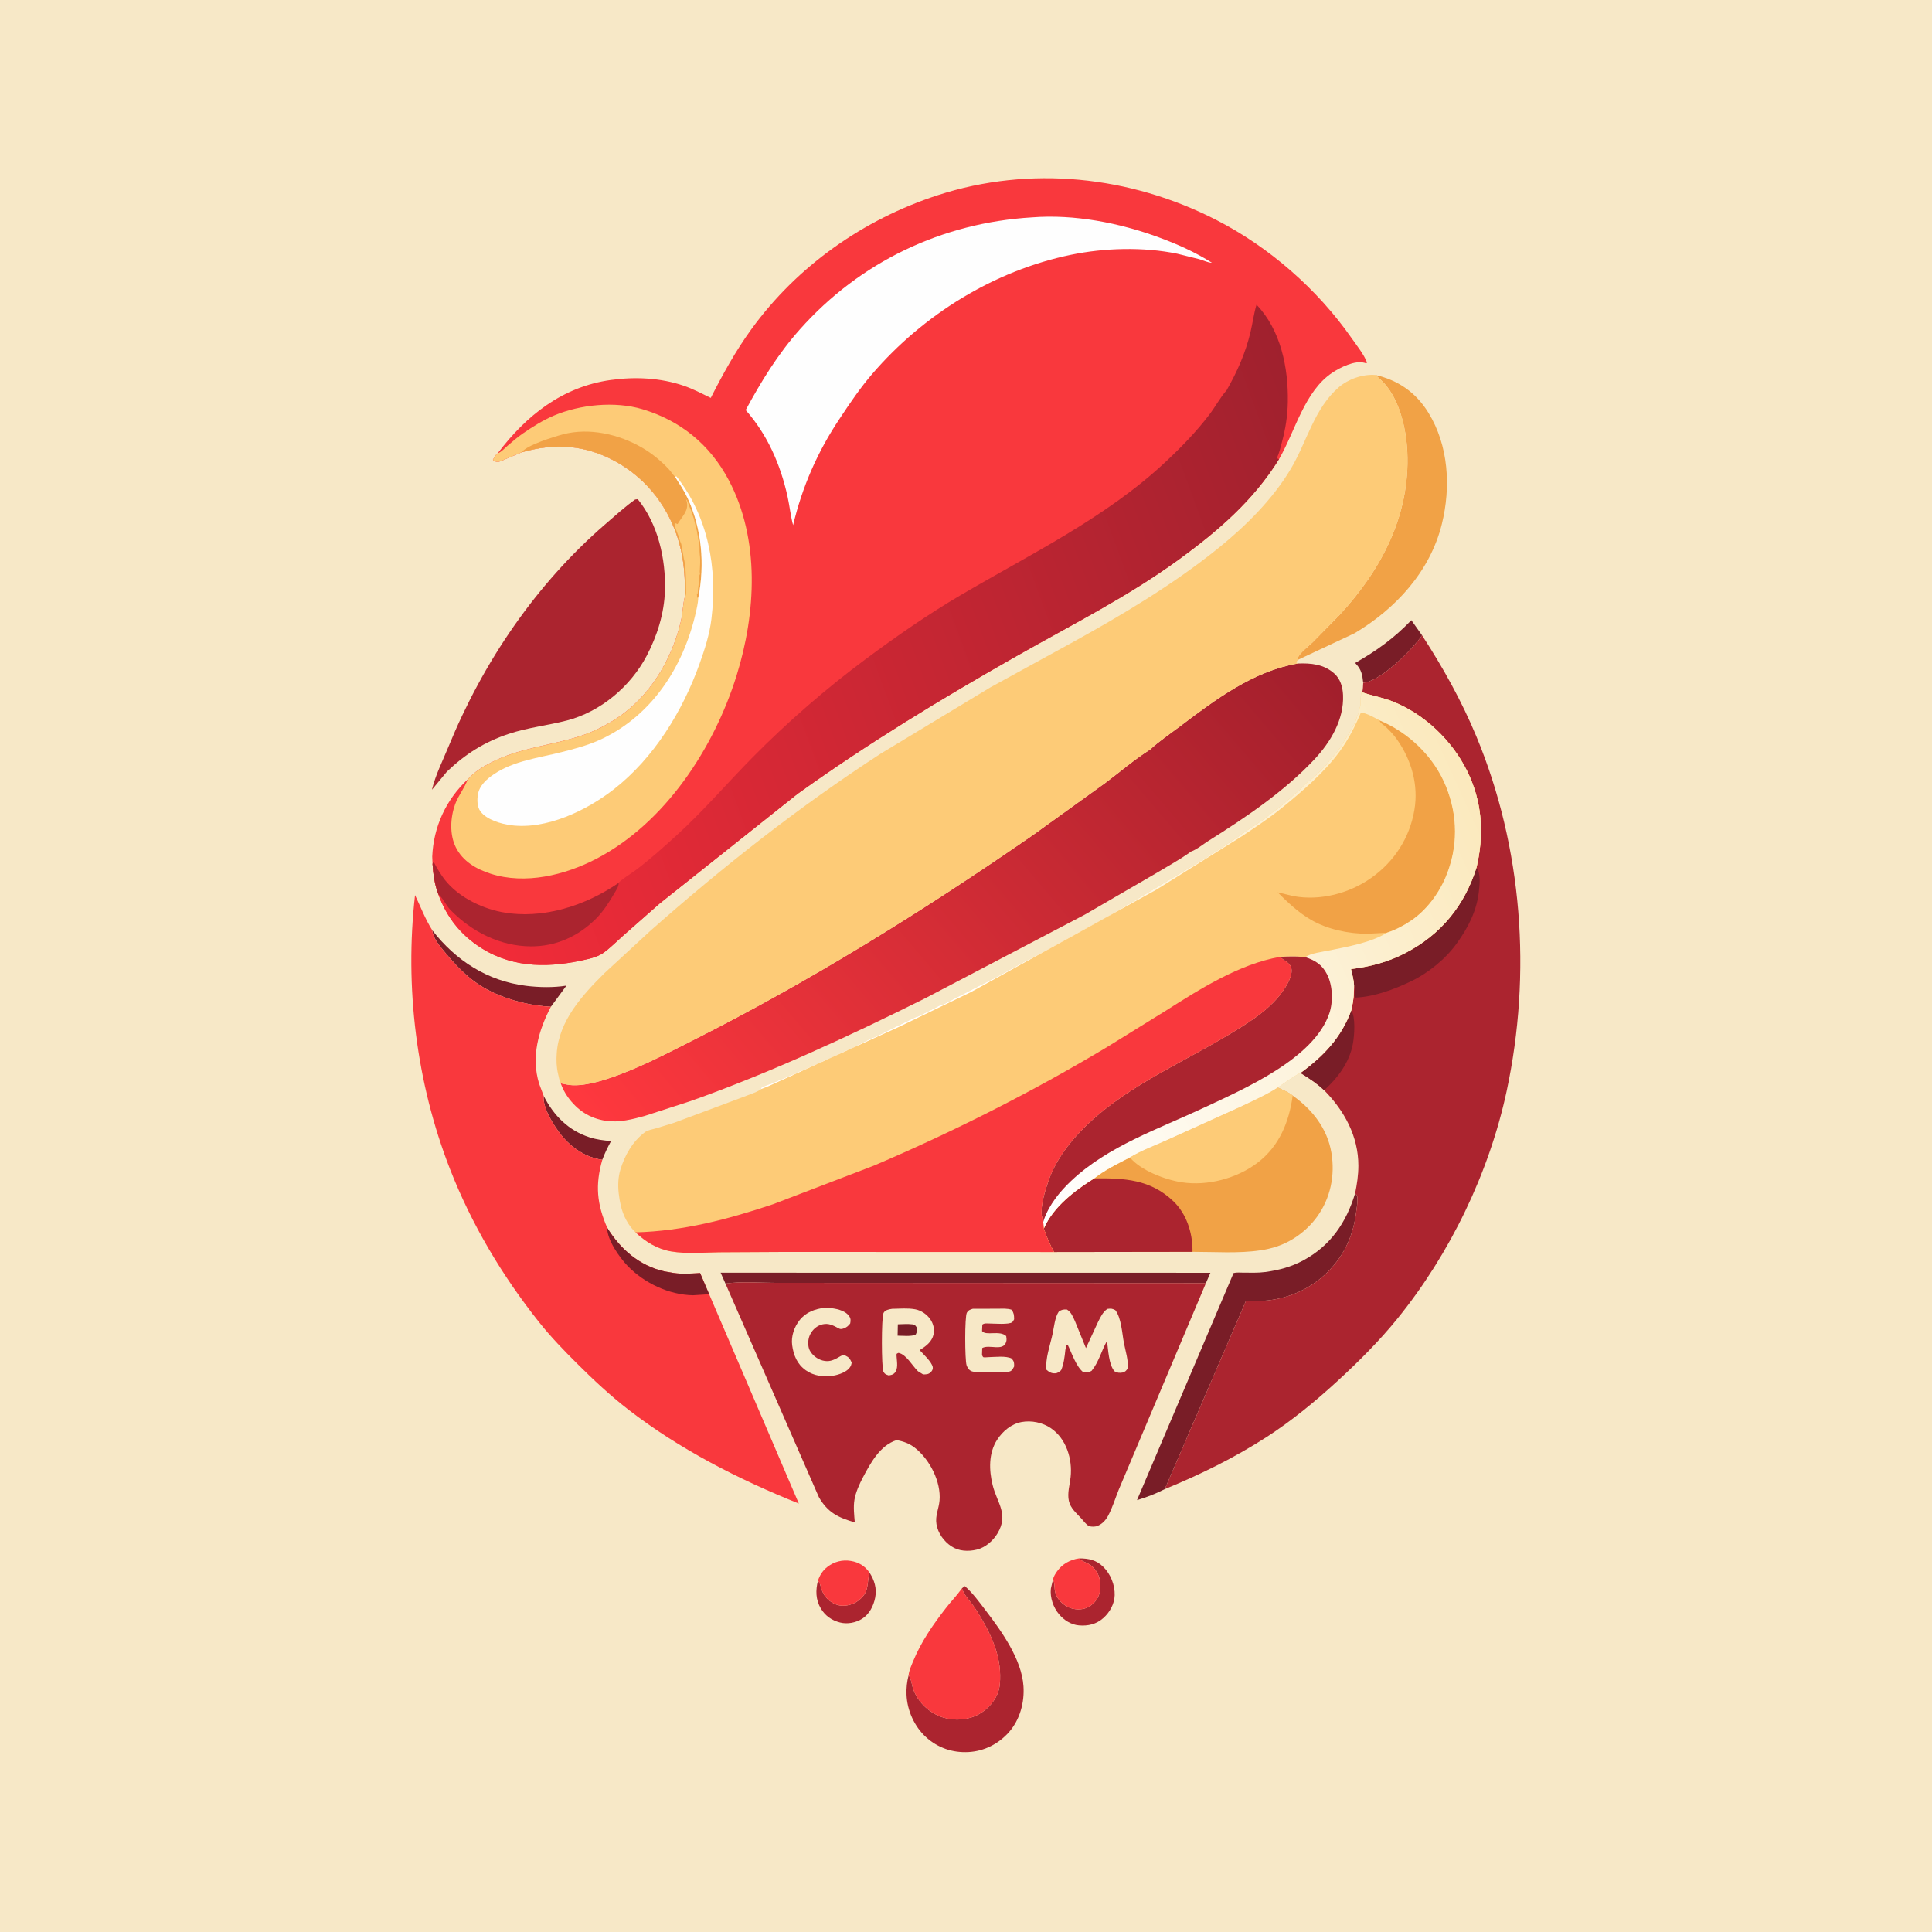
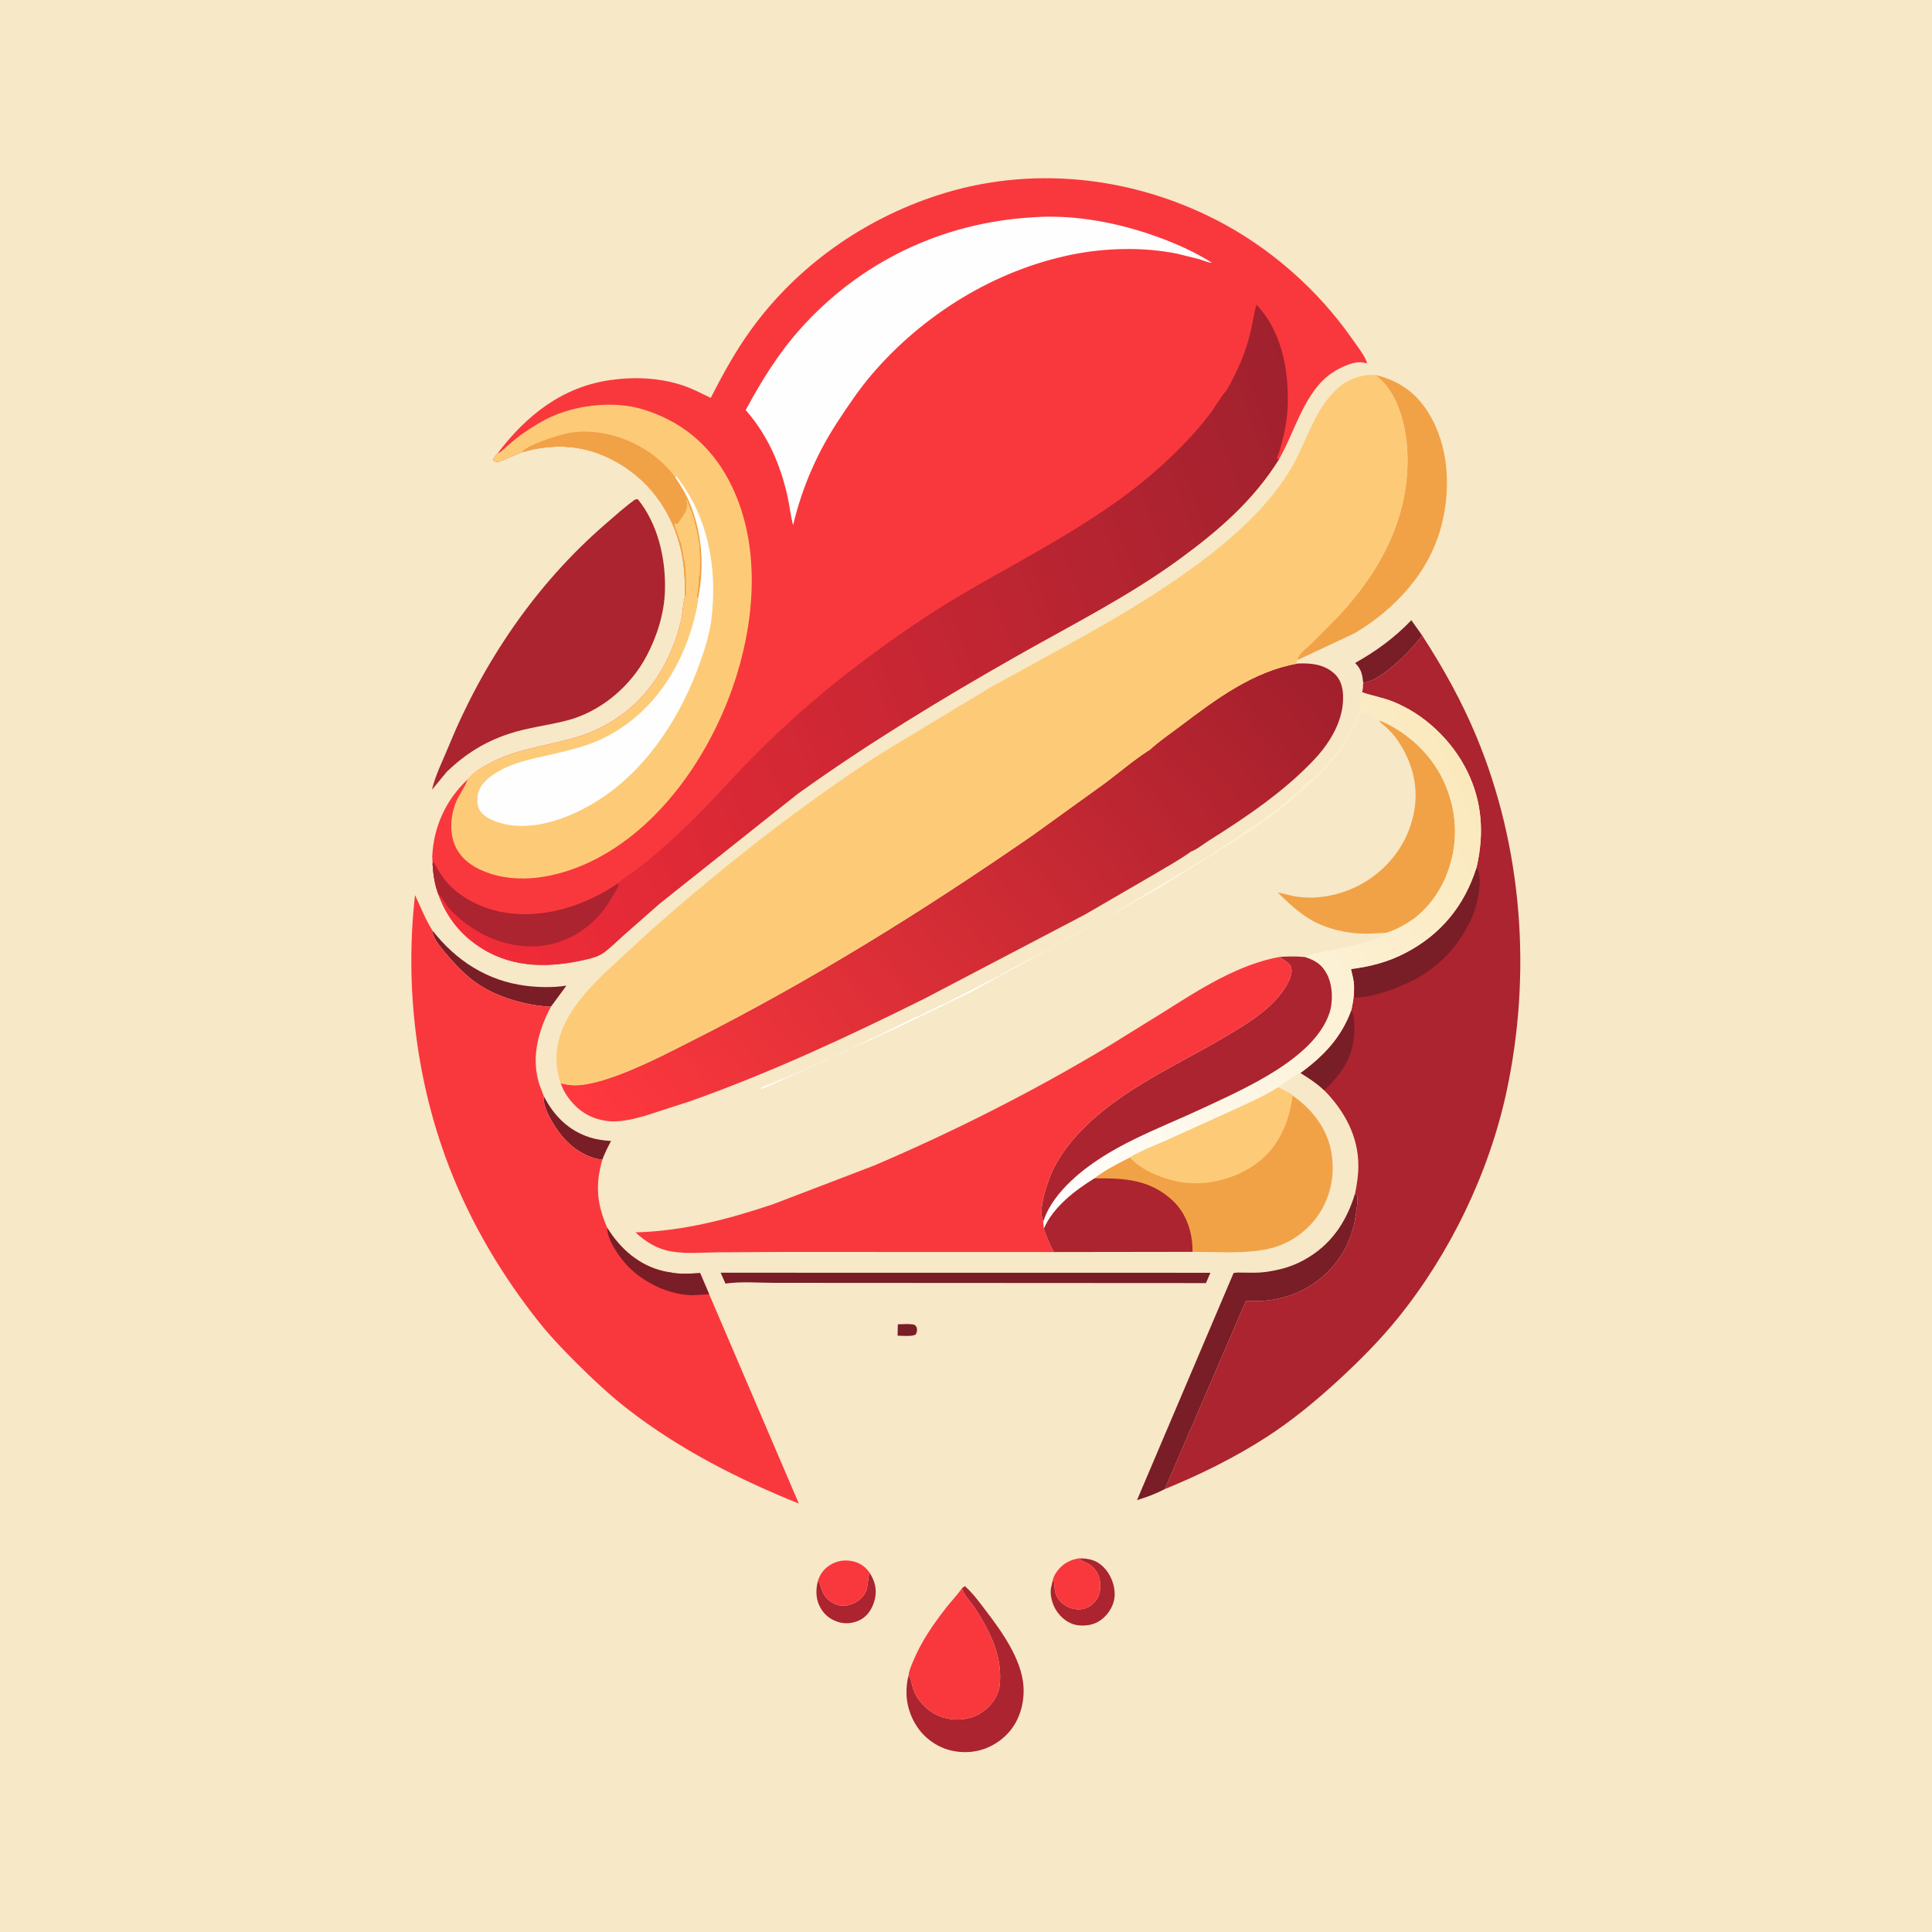
<svg xmlns="http://www.w3.org/2000/svg" version="1.1" style="display: block;" viewBox="0 0 2048 2048" width="1024" height="1024">
  <defs>
    <linearGradient id="Gradient1" gradientUnits="userSpaceOnUse" x1="1368.01" y1="659.369" x2="674.566" y2="1248.84">
      <stop class="stop0" offset="0" stop-opacity="1" stop-color="rgb(161,31,44)" />
      <stop class="stop1" offset="1" stop-opacity="1" stop-color="rgb(255,56,62)" />
    </linearGradient>
    <linearGradient id="Gradient2" gradientUnits="userSpaceOnUse" x1="1579.83" y1="876.335" x2="1033.47" y2="1125.12">
      <stop class="stop0" offset="0" stop-opacity="1" stop-color="rgb(251,233,189)" />
      <stop class="stop1" offset="1" stop-opacity="1" stop-color="rgb(255,255,255)" />
    </linearGradient>
    <linearGradient id="Gradient3" gradientUnits="userSpaceOnUse" x1="1409.91" y1="511.691" x2="435.52" y2="869.782">
      <stop class="stop0" offset="0" stop-opacity="1" stop-color="rgb(160,33,46)" />
      <stop class="stop1" offset="1" stop-opacity="1" stop-color="rgb(244,44,57)" />
    </linearGradient>
  </defs>
  <path transform="translate(0,0)" fill="rgb(247,232,199)" d="M -0 -0 L 2048 0 L 2048 2048 L -0 2048 L -0 -0 z" />
  <path transform="translate(0,0)" fill="rgb(121,29,39)" d="M 638.459 1229.43 C 621.318 1227.13 605.975 1216.84 595.256 1203.57 C 587.462 1193.91 574.964 1174.53 576.331 1161.71 C 586.875 1182.47 602.587 1198.48 625.158 1205.66 C 632.308 1207.94 640.291 1209.05 647.769 1209.52 C 644.216 1216.07 641.044 1222.44 638.459 1229.43 z" />
  <path transform="translate(0,0)" fill="rgb(171,36,47)" d="M 921.596 1666.84 C 926.965 1675.06 929.651 1683.82 927.693 1693.69 C 925.964 1702.4 921.476 1711.2 913.782 1716.03 C 907.136 1720.21 898.085 1721.87 890.5 1719.93 C 881.757 1717.7 874.827 1712.91 870.169 1705.12 C 864.571 1695.76 864.44 1685.69 867.103 1675.49 C 868.487 1677.1 869.22 1678.97 869.79 1681 C 870.822 1684.69 871.94 1688.32 874.192 1691.5 C 877.749 1696.52 884.296 1701.11 890.5 1701.92 C 897.019 1702.77 904.222 1700.9 909.5 1696.98 C 921.07 1688.39 918.894 1681.22 921.224 1668.73 L 921.596 1666.84 z" />
  <path transform="translate(0,0)" fill="rgb(121,29,39)" d="M 1445.05 723.734 C 1444.18 715.393 1443.22 710.03 1437.42 703.767 L 1436.5 702.785 C 1459.12 690.017 1478.14 676.174 1496.08 657.438 L 1507.46 673.483 C 1497.38 688.178 1465.3 720.664 1446.59 723.547 L 1445.05 723.734 z" />
  <path transform="translate(0,0)" fill="rgb(171,36,47)" d="M 1143.79 1651.93 C 1154.18 1651.99 1162.02 1653.5 1169.69 1661.09 C 1177.35 1668.66 1181.92 1680.24 1181.61 1691 C 1181.35 1700.15 1176.44 1709.05 1169.72 1715.07 C 1162.25 1721.76 1153.36 1723.83 1143.6 1722.96 C 1135.34 1722.22 1127.92 1717.46 1122.66 1711.22 C 1116.53 1703.95 1112.9 1693.51 1113.96 1684 L 1116.14 1674.5 C 1118.16 1677.48 1117.61 1681.52 1118.07 1685 C 1118.76 1690.21 1120.6 1693.84 1124.19 1697.67 C 1129.11 1702.92 1135.68 1705.9 1142.9 1706 C 1149.98 1706.08 1155.55 1703.45 1160.32 1698.31 C 1165.99 1692.19 1166.84 1685.07 1166.17 1677.09 C 1165.51 1669.35 1160.89 1661.89 1154.21 1657.93 C 1150.7 1655.85 1148.05 1655.62 1144.66 1652.71 L 1143.79 1651.93 z" />
  <path transform="translate(0,0)" fill="rgb(249,56,61)" d="M 867.103 1675.49 C 868.946 1669.7 872.281 1664.64 877.128 1660.92 C 884.426 1655.32 892.964 1653.15 902 1654.65 C 910.277 1656.02 916.771 1659.97 921.596 1666.84 L 921.224 1668.73 C 918.894 1681.22 921.07 1688.39 909.5 1696.98 C 904.222 1700.9 897.019 1702.77 890.5 1701.92 C 884.296 1701.11 877.749 1696.52 874.192 1691.5 C 871.94 1688.32 870.822 1684.69 869.79 1681 C 869.22 1678.97 868.487 1677.1 867.103 1675.49 z" />
  <path transform="translate(0,0)" fill="rgb(121,29,39)" d="M 458.292 986.188 C 483.388 1018.37 516.572 1039.85 557.5 1044.98 C 571.31 1046.71 586.675 1047.03 600.445 1044.79 L 583.984 1067.16 C 573.952 1066.77 562.494 1065.02 552.768 1062.58 C 531.974 1057.36 513.026 1049.39 496.549 1035.38 C 486.965 1027.23 478.664 1018 470.679 1008.32 C 465.608 1002.17 458.946 994.395 458.292 986.188 z" />
  <path transform="translate(0,0)" fill="rgb(249,56,61)" d="M 1116.14 1674.5 C 1116.84 1671.23 1118.58 1668.4 1120.5 1665.71 C 1126.11 1657.84 1134.35 1653.31 1143.79 1651.93 L 1144.66 1652.71 C 1148.05 1655.62 1150.7 1655.85 1154.21 1657.93 C 1160.89 1661.89 1165.51 1669.35 1166.17 1677.09 C 1166.84 1685.07 1165.99 1692.19 1160.32 1698.31 C 1155.55 1703.45 1149.98 1706.08 1142.9 1706 C 1135.68 1705.9 1129.11 1702.92 1124.19 1697.67 C 1120.6 1693.84 1118.76 1690.21 1118.07 1685 C 1117.61 1681.52 1118.16 1677.48 1116.14 1674.5 z" />
  <path transform="translate(0,0)" fill="rgb(121,29,39)" d="M 769.013 1360.66 L 763.907 1349.13 L 1283.07 1349.2 L 1278.34 1360.13 L 925.286 1359.93 L 821.474 1359.87 C 804.718 1359.87 785.53 1358.23 769.013 1360.66 z" />
  <path transform="translate(0,0)" fill="rgb(171,36,47)" d="M 1019.71 1683.66 L 1022.8 1681.37 C 1031.21 1688.75 1038.05 1698.23 1044.81 1707.08 C 1061.65 1729.13 1082.97 1758.69 1084.92 1787.41 C 1086.09 1804.68 1081.13 1823.04 1069.49 1836.18 C 1058.47 1848.61 1043.3 1856.32 1026.62 1857.23 C 1009.75 1858.14 994.19 1852.81 981.642 1841.44 C 969.293 1830.26 961.582 1813.07 960.958 1796.44 C 960.691 1789.3 961.344 1782.76 963.175 1775.86 C 966.021 1779.36 966.59 1786.62 968.223 1791 C 972.9 1803.55 983.319 1813.97 995.628 1819.12 C 1007.25 1823.98 1021.59 1824.08 1033.24 1819.27 C 1043.71 1814.94 1053.09 1805.98 1057.41 1795.41 C 1060.04 1788.96 1060.25 1782.34 1060.17 1775.49 C 1059.87 1749.91 1047.29 1726.02 1033.72 1705 C 1029.8 1698.93 1022.66 1691.79 1020.27 1685.29 L 1019.71 1683.66 z" />
  <path transform="translate(0,0)" fill="rgb(249,56,61)" d="M 1019.71 1683.66 L 1020.27 1685.29 C 1022.66 1691.79 1029.8 1698.93 1033.72 1705 C 1047.29 1726.02 1059.87 1749.91 1060.17 1775.49 C 1060.25 1782.34 1060.04 1788.96 1057.41 1795.41 C 1053.09 1805.98 1043.71 1814.94 1033.24 1819.27 C 1021.59 1824.08 1007.25 1823.98 995.628 1819.12 C 983.319 1813.97 972.9 1803.55 968.223 1791 C 966.59 1786.62 966.021 1779.36 963.175 1775.86 C 963.376 1771.37 966.211 1765.26 967.926 1761.07 C 976.529 1740.09 989.366 1721.65 1003.26 1703.88 C 1008.42 1697.27 1014.39 1691.18 1019.22 1684.36 L 1019.71 1683.66 z" />
  <path transform="translate(0,0)" fill="rgb(121,29,39)" d="M 1436.49 1265 C 1439.06 1267.44 1438.82 1267.78 1438.94 1271.31 C 1439.09 1275.78 1438.16 1280.55 1437.6 1285 C 1434.59 1309 1425.6 1329.56 1408.56 1347.16 C 1388.95 1367.42 1361.53 1378.79 1333.39 1379.12 L 1320.81 1378.88 L 1234.71 1578.53 C 1225.36 1583.36 1215.34 1587.18 1205.27 1590.2 L 1307.64 1349.48 C 1310.86 1348.64 1314.55 1349.05 1317.88 1349.06 C 1325.64 1349.07 1333.57 1349.43 1341.28 1348.38 C 1355.71 1346.42 1368.74 1342.99 1381.62 1336.03 C 1410.59 1320.37 1427.1 1295.89 1436.49 1265 z" />
  <path transform="translate(0,0)" fill="rgb(241,162,70)" d="M 1458.06 397.508 C 1482.27 403.102 1500.92 416.085 1514.06 437.311 C 1535.65 472.18 1538.13 516.304 1528.42 555.5 C 1515.98 605.774 1479.6 645.21 1436 671.212 L 1375.91 699.417 L 1375.45 697.832 C 1377.93 691.804 1386.8 685.413 1391.53 680.781 L 1419.91 651.953 C 1464.3 604.043 1494.87 546.145 1491.81 479.194 C 1490.63 453.487 1483.02 420.237 1463.33 402.284 L 1458.06 397.508 z" />
  <path transform="translate(0,0)" fill="rgb(171,36,47)" d="M 673.235 529.5 L 676.011 529.105 C 697.621 555.593 705.84 592.596 704.866 626.04 C 704.166 650.074 696.616 674.112 685.468 695.255 C 668.316 727.783 636.676 754.512 600.809 763.788 C 580.327 769.085 559.475 771.203 539.256 777.941 C 513.524 786.516 493.465 799.173 473.837 817.855 L 457.897 837.143 C 461.483 821.85 469.344 806.311 475.308 791.742 C 512.179 701.662 568.108 619.161 641.985 555.341 C 652.201 546.516 662.245 537.362 673.235 529.5 z" />
  <path transform="translate(0,0)" fill="rgb(241,162,70)" d="M 1354.46 1152.79 C 1359.52 1155.31 1366.06 1157.73 1370.32 1161.38 C 1391.15 1176.12 1407.03 1196.3 1411.35 1221.96 C 1415.39 1245.91 1410.4 1270.22 1396.04 1289.96 C 1385.15 1304.95 1368.79 1316.83 1351 1322.11 C 1346.47 1323.45 1342.17 1324.46 1337.5 1325.17 L 1335.94 1325.41 C 1312.88 1328.87 1287.43 1326.95 1264.09 1326.99 L 1117.3 1327.19 C 1112.89 1319.09 1109.33 1311.08 1106.49 1302.32 C 1116.2 1279.53 1139.34 1261.93 1159.83 1249.15 C 1171.15 1240.19 1184.9 1233.48 1197.7 1226.89 C 1209.49 1219.71 1223.52 1214.51 1236.14 1208.86 L 1315.2 1173.08 C 1328.36 1166.79 1342.17 1160.64 1354.46 1152.79 z" />
  <path transform="translate(0,0)" fill="rgb(253,203,119)" d="M 1354.46 1152.79 C 1359.52 1155.31 1366.06 1157.73 1370.32 1161.38 C 1366.48 1189.26 1356.22 1214.84 1333.19 1232.45 C 1311.3 1249.19 1279.91 1257.5 1252.63 1253.27 C 1235.15 1250.57 1209.28 1240.83 1197.7 1226.89 C 1209.49 1219.71 1223.52 1214.51 1236.14 1208.86 L 1315.2 1173.08 C 1328.36 1166.79 1342.17 1160.64 1354.46 1152.79 z" />
  <path transform="translate(0,0)" fill="rgb(171,36,47)" d="M 1159.83 1249.15 C 1191.74 1248.73 1219.6 1250.1 1243.96 1273.5 C 1257.59 1286.6 1264.02 1306.27 1264.1 1324.96 L 1264.09 1326.99 L 1117.3 1327.19 C 1112.89 1319.09 1109.33 1311.08 1106.49 1302.32 C 1116.2 1279.53 1139.34 1261.93 1159.83 1249.15 z" />
  <path transform="translate(0,0)" fill="rgb(249,56,61)" d="M 751.748 1371.94 L 846.802 1593.84 C 782.858 1568.09 720.679 1536.52 666.018 1494.2 C 646.811 1479.33 628.563 1462.26 611.368 1445.11 C 597.487 1431.27 583.815 1417.12 571.597 1401.76 C 532.483 1352.6 499.835 1297.79 476.993 1239.2 C 441.303 1147.64 428.879 1046.36 439.952 948.856 C 446.167 961.802 450.543 973.861 458.292 986.188 C 458.946 994.395 465.608 1002.17 470.679 1008.32 C 478.664 1018 486.965 1027.23 496.549 1035.38 C 513.026 1049.39 531.974 1057.36 552.768 1062.58 C 562.494 1065.02 573.952 1066.77 583.984 1067.16 C 570.717 1092.41 562.789 1120.54 571.5 1148.8 L 576.331 1161.71 C 574.964 1174.53 587.462 1193.91 595.256 1203.57 C 605.975 1216.84 621.318 1227.13 638.459 1229.43 C 630.818 1256.28 632.701 1276.17 643.642 1301.46 C 657.688 1324.15 677.56 1341.57 704.115 1347.69 L 714.219 1349.43 C 723.45 1350.78 732.884 1350.01 742.157 1349.5 L 751.748 1371.94 z" />
  <path transform="translate(0,0)" fill="rgb(121,29,39)" d="M 643.642 1301.46 C 657.688 1324.15 677.56 1341.57 704.115 1347.69 L 714.219 1349.43 C 723.45 1350.78 732.884 1350.01 742.157 1349.5 L 751.748 1371.94 L 734.66 1373.03 C 709.257 1372.62 682.951 1360.17 665.354 1341.96 C 656.659 1332.96 643.449 1314.27 643.642 1301.46 z" />
  <path transform="translate(0,0)" fill="url(#Gradient1)" d="M 1375.67 703.358 C 1389.73 702.787 1403.23 704.077 1414.26 713.826 C 1420.88 719.67 1423.3 728.189 1423.68 736.757 C 1424.83 762.646 1410.52 786.58 1393.4 804.876 C 1361.54 838.909 1320.24 866.719 1280.94 891.403 C 1275.68 894.706 1268.36 900.729 1262.66 902.619 C 1250.97 911.05 1237.98 918.164 1225.62 925.599 L 1150.01 969.509 L 980.163 1058.5 C 899.235 1098.71 817.277 1136.92 732.012 1167.18 L 684.291 1182.64 C 670.975 1186.41 656.108 1190.27 642.211 1188.12 C 624.928 1185.46 612.187 1177 601.976 1162.98 C 598.734 1158.53 596.286 1153.52 594.371 1148.37 L 600.725 1149.62 C 632.695 1156.34 702.507 1118.88 732.616 1103.72 C 859.146 1040.02 978.489 965.758 1094.93 885.238 L 1171.82 829.844 C 1186.87 818.541 1201.8 805.709 1217.61 795.567 L 1219.11 794.614 C 1228.74 785.68 1240.39 777.865 1250.87 769.938 C 1288.25 741.685 1328.32 711.472 1375.67 703.358 z" />
-   <path transform="translate(0,0)" fill="rgb(171,36,47)" d="M 769.013 1360.66 C 785.53 1358.23 804.718 1359.87 821.474 1359.87 L 925.286 1359.93 L 1278.34 1360.13 L 1202.33 1540.24 L 1185.96 1579 C 1182.33 1588.06 1179.32 1597.94 1174.76 1606.56 C 1172.32 1611.19 1168.84 1615.1 1164 1617.26 C 1160.74 1618.71 1157.94 1618.43 1154.5 1617.86 C 1150.92 1615.63 1148.87 1612.55 1146.11 1609.5 C 1140.95 1603.81 1134.79 1598.89 1133.04 1591 C 1131.22 1582.78 1133.99 1574.04 1134.89 1565.84 C 1136.96 1546.8 1130.4 1525.14 1114 1513.95 C 1105.21 1507.95 1093.45 1505.46 1082.92 1507.4 C 1072.07 1509.41 1062.85 1517.13 1057 1526.2 C 1047.87 1540.37 1048.33 1558.34 1052.21 1574.14 C 1056.88 1593.18 1069.63 1605.1 1057.32 1625.55 C 1052.6 1633.39 1044.52 1640.43 1035.49 1642.63 C 1026.49 1644.83 1016.42 1644.43 1008.5 1639.17 C 1000.54 1633.9 994.181 1625.12 992.681 1615.62 C 991.252 1606.57 995.129 1599.5 995.928 1590.83 C 997.78 1570.74 985.382 1546.72 969.626 1534.57 C 963.76 1530.05 957.591 1527.85 950.402 1526.6 C 933.022 1531.98 922.715 1550.96 914.668 1566.24 C 910.945 1573.31 907.034 1581.99 905.737 1589.91 C 904.47 1597.65 905.495 1606.03 906.104 1613.78 C 888.651 1608.74 877.341 1603.36 868.005 1586.95 L 769.013 1360.66 z" />
  <path transform="translate(0,0)" fill="rgb(247,232,199)" d="M 874.138 1386.3 L 878.064 1386.45 C 885.232 1386.88 895.538 1388.76 900.02 1395 C 902.023 1397.79 901.83 1399.86 901.219 1403 C 899.17 1405.62 897.306 1407.24 894.086 1408.31 C 890.526 1409.49 889.638 1408.45 886.492 1406.78 C 880.844 1403.78 876.081 1402.31 869.83 1404.5 C 864.357 1406.42 860.181 1410.89 858.066 1416.24 C 856.345 1420.59 856.188 1427.19 858.331 1431.4 C 860.973 1436.6 866.483 1440.81 872.117 1442.24 C 878.308 1443.81 882.962 1442.21 888.355 1439.11 C 889.987 1438.17 891.484 1437.18 893.291 1436.61 C 895.262 1435.98 897.032 1437.57 898.821 1438.5 C 901.018 1440.28 901.75 1441.99 902.838 1444.5 C 902.519 1446.33 902.181 1447.53 901.163 1449.13 C 897.806 1454.39 889.19 1457.27 883.397 1458.26 C 873.33 1459.98 862.636 1458.57 854.17 1452.56 C 844.979 1446.05 841.221 1436.71 839.711 1425.9 C 838.424 1416.68 841.919 1406.6 847.632 1399.42 C 854.354 1390.97 863.783 1387.55 874.138 1386.3 z" />
  <path transform="translate(0,0)" fill="rgb(247,232,199)" d="M 1031.22 1387.35 L 1057.53 1387.3 C 1062.52 1387.31 1067.8 1386.77 1072.54 1388.46 C 1074.89 1392.51 1074.91 1393.77 1075.02 1398.5 C 1074.37 1399.5 1073.95 1400.69 1073.08 1401.5 C 1069.98 1404.41 1053.18 1402.97 1048.67 1402.97 C 1045.7 1402.97 1043.78 1402.42 1041.31 1404.12 L 1041.01 1411 C 1045.03 1416.41 1059.75 1409.79 1066.62 1416.33 C 1066.92 1418.54 1067.25 1420.27 1066.59 1422.44 C 1063.37 1433 1048.69 1424.73 1041.19 1429 L 1040.96 1436.5 C 1041.47 1437.25 1041.68 1438.36 1042.5 1438.76 C 1043.12 1439.06 1047.33 1438.66 1048.27 1438.64 C 1055.32 1438.5 1066.25 1437.03 1072.5 1440.16 C 1075.12 1443.65 1075.01 1444.09 1075.02 1448.5 C 1074.01 1450.25 1073.31 1452.2 1071.55 1453.27 C 1068.98 1454.83 1063.7 1454.2 1060.61 1454.23 L 1038.98 1454.28 C 1036.1 1454.26 1032.51 1454.6 1029.79 1453.5 C 1027.24 1452.47 1025.46 1449.78 1024.62 1447.24 C 1022.74 1441.5 1022.54 1395.54 1024.93 1391.5 C 1026.54 1388.79 1028.43 1388.19 1031.22 1387.35 z" />
  <path transform="translate(0,0)" fill="rgb(247,232,199)" d="M 945.58 1387.41 C 953.483 1387.25 962.268 1386.49 970.086 1387.9 C 976.439 1389.04 982.687 1393.34 986.27 1398.65 C 989.376 1403.25 990.858 1409.08 989.604 1414.58 C 987.925 1421.94 982.299 1426.52 976.204 1430.33 L 974.842 1431.18 C 978.747 1435.52 987.506 1443.46 988.748 1449.11 C 989.129 1450.85 988.345 1452.78 987.12 1454.1 C 984.386 1457.02 982.149 1456.91 978.5 1456.93 L 973.101 1453.59 C 966.92 1447.66 960.865 1435.85 952.5 1434.11 C 951.833 1434.47 950.923 1434.58 950.5 1435.21 C 950.206 1435.65 950.474 1438.28 950.518 1438.96 C 950.842 1444.03 952.172 1450.99 948.5 1455.2 C 946.687 1457.28 944.584 1457.66 942 1457.98 C 939.098 1456.94 938.11 1456.9 936.5 1454.12 C 934.324 1450.36 934.235 1396.13 936.575 1391.8 C 938.357 1388.5 942.282 1387.96 945.58 1387.41 z" />
  <path transform="translate(0,0)" fill="rgb(121,29,39)" d="M 951.743 1403.83 C 956.907 1403.68 962.312 1403.25 967.441 1403.9 C 970.107 1404.24 970.05 1404.91 971.735 1407.05 C 972.32 1410.37 972.255 1411.46 970.802 1414.5 C 967.043 1417.1 956.417 1415.86 951.498 1415.9 L 951.743 1403.83 z" />
  <path transform="translate(0,0)" fill="rgb(247,232,199)" d="M 1173.82 1387.5 C 1177.89 1387.04 1178.57 1387 1182.23 1388.76 C 1188.68 1396.9 1189.5 1413.8 1191.44 1423.79 C 1193.06 1432.1 1196.23 1441.98 1195.5 1450.44 C 1194.12 1452.69 1192.72 1454.43 1190 1454.96 C 1186.95 1455.56 1184.2 1455.27 1181.5 1453.71 C 1175.22 1446.67 1174.76 1430.57 1173.48 1421.4 C 1167.61 1431.71 1164.82 1443.82 1157.14 1453.15 C 1153.9 1455.01 1152.19 1455.08 1148.5 1454.77 C 1140.69 1448.72 1136.14 1434.33 1131.81 1425.5 L 1130.62 1425.6 L 1129.34 1430.88 C 1128.67 1437.71 1127.6 1446.28 1124.81 1452.5 C 1122.91 1454.13 1121.29 1455.59 1118.63 1455.78 C 1114.67 1456.06 1112.02 1454.44 1109.24 1451.96 C 1107.92 1440.38 1113.22 1425.81 1115.68 1414.45 C 1117.25 1407.23 1118.16 1396.43 1122.35 1390.35 C 1125.56 1388.17 1127.16 1387.97 1131 1388.17 C 1135.72 1391.09 1137.45 1396.05 1139.68 1400.91 L 1151.14 1429.06 L 1163.88 1401.52 C 1166.55 1396.28 1168.86 1390.94 1173.82 1387.5 z" />
  <path transform="translate(0,0)" fill="rgb(171,36,47)" d="M 1507.46 673.483 C 1529.65 707.648 1549.27 742.833 1564.95 780.5 C 1614.01 898.329 1623.73 1032.1 1597.13 1156.52 C 1578.63 1242.98 1537.07 1329.12 1481.31 1397.84 C 1462.36 1421.21 1440.13 1443.46 1417.99 1463.77 C 1394.52 1485.31 1369.75 1505.76 1342.97 1523.09 C 1308.95 1545.11 1272.18 1563.17 1234.71 1578.53 L 1320.81 1378.88 L 1333.39 1379.12 C 1361.53 1378.79 1388.95 1367.42 1408.56 1347.16 C 1425.6 1329.56 1434.59 1309 1437.6 1285 C 1438.16 1280.55 1439.09 1275.78 1438.94 1271.31 C 1438.82 1267.78 1439.06 1267.44 1436.49 1265 C 1438.47 1255.31 1439.91 1245.74 1439.93 1235.83 C 1440.01 1204.58 1425.11 1177.47 1403.69 1155.72 C 1396.04 1148.39 1387.56 1142.92 1378.61 1137.35 C 1403.13 1119.41 1421.8 1099.9 1432.4 1071.05 L 1432.72 1069.53 L 1433.24 1067 C 1435.01 1059.33 1435.26 1052.31 1435.37 1044.44 C 1435.04 1038.63 1433.44 1032.92 1432.16 1027.26 C 1452.54 1024.73 1471.26 1019.85 1489.56 1010.36 C 1527.34 990.778 1552.39 960.195 1565.13 919.797 C 1573.42 884.328 1571.41 850.046 1555.08 817.1 C 1538.99 784.655 1509.68 756.698 1475.89 743.459 C 1465.37 739.338 1454.51 737.53 1443.91 733.9 C 1444.93 730.79 1444.83 727.01 1445.05 723.734 L 1446.59 723.547 C 1465.3 720.664 1497.38 688.178 1507.46 673.483 z" />
  <path transform="translate(0,0)" fill="rgb(121,29,39)" d="M 1432.4 1071.05 C 1437.17 1078.06 1435.71 1097.9 1434.1 1106.55 C 1430.46 1126.16 1418.19 1142.53 1403.69 1155.72 C 1396.04 1148.39 1387.56 1142.92 1378.61 1137.35 C 1403.13 1119.41 1421.8 1099.9 1432.4 1071.05 z" />
  <path transform="translate(0,0)" fill="rgb(121,29,39)" d="M 1565.13 919.797 C 1569.94 925.833 1568.48 937.908 1567.63 945.42 C 1565.32 965.926 1556.13 983.423 1544.37 999.879 C 1532.57 1016.38 1514.18 1031.35 1496 1040.08 C 1478.03 1048.7 1456.52 1056.81 1436.37 1057.5 C 1435.45 1055.46 1435.75 1054.88 1435.95 1052.69 C 1436.24 1049.59 1436.09 1047.45 1435.37 1044.44 C 1435.04 1038.63 1433.44 1032.92 1432.16 1027.26 C 1452.54 1024.73 1471.26 1019.85 1489.56 1010.36 C 1527.34 990.778 1552.39 960.195 1565.13 919.797 z" />
  <path transform="translate(0,0)" fill="rgb(253,203,119)" d="M 594.371 1148.37 C 592.92 1145.22 592.398 1141.85 591.599 1138.5 C 589.842 1131.13 589.638 1124.2 590.137 1116.65 C 592.428 1081.99 617.268 1054.89 640.702 1031.62 L 688.934 987.124 C 766.17 918.813 847.204 854.921 933.794 798.767 L 1050.09 728.5 L 1137.18 680.741 C 1190.53 651.252 1243.73 619.513 1291.27 581.217 C 1320.48 557.693 1349.57 528.843 1368.71 496.338 C 1385.58 467.69 1393.24 432.886 1419.19 410.5 C 1429.29 401.788 1444.73 396.382 1458.06 397.508 L 1463.33 402.284 C 1483.02 420.237 1490.63 453.487 1491.81 479.194 C 1494.87 546.145 1464.3 604.043 1419.91 651.953 L 1391.53 680.781 C 1386.8 685.413 1377.93 691.804 1375.45 697.832 L 1375.91 699.417 L 1373.99 702 L 1375.67 703.358 C 1328.32 711.472 1288.25 741.685 1250.87 769.938 C 1240.39 777.865 1228.74 785.68 1219.11 794.614 L 1217.61 795.567 C 1201.8 805.709 1186.87 818.541 1171.82 829.844 L 1094.93 885.238 C 978.489 965.758 859.146 1040.02 732.616 1103.72 C 702.507 1118.88 632.695 1156.34 600.725 1149.62 L 594.371 1148.37 z" />
-   <path transform="translate(0,0)" fill="rgb(253,203,119)" d="M 807.191 1154.34 C 806.712 1153.66 806.865 1154.08 807 1153 C 809.516 1151.68 813.302 1149.91 816.016 1149.23 C 817.488 1148.87 816.698 1149.16 818.391 1148.39 L 821.5 1147 L 824 1146 C 825.389 1145.35 826.515 1144.61 828.016 1144.23 C 829.488 1143.87 828.698 1144.16 830.391 1143.39 L 833.5 1142 L 836 1141 L 839 1139.5 C 840.61 1138.89 841.762 1138.78 843.359 1137.92 L 848 1135.5 C 849.636 1134.89 850.761 1134.78 852.375 1133.91 L 858.5 1131 L 861 1130 C 862.389 1129.35 863.515 1128.61 865.016 1128.23 C 868.659 1127.32 871.537 1124.78 875 1123.5 C 876.636 1122.89 877.761 1122.78 879.375 1121.91 L 897 1113.5 C 898.636 1112.89 899.761 1112.78 901.375 1111.91 L 924 1100.5 C 925.636 1099.89 926.761 1099.78 928.375 1098.91 L 970 1078.5 C 971.636 1077.89 972.761 1077.78 974.375 1076.91 L 990.75 1068.75 C 993.124 1067.57 995.429 1065.88 998.016 1065.23 C 1002.36 1064.15 1006.95 1061.02 1011 1059 L 1039.36 1044.36 L 1056 1036 L 1084.36 1020.36 L 1106 1009 L 1123.36 999.359 C 1126.54 997.913 1129.24 995.775 1132.36 994.359 L 1163.36 977.359 L 1168 975 L 1175 971 L 1178.75 968.75 L 1187 964 L 1190.75 961.75 L 1199 957 L 1269 915 C 1272.66 912.4 1276.78 910.504 1280.52 908.016 L 1285 905 C 1287.11 903.523 1289.38 902.443 1291.52 901.016 L 1312.5 887 L 1319.48 881.984 L 1337.5 870 C 1343.08 866.415 1348.13 861.016 1353.75 857.75 C 1355.82 856.549 1356.94 854.814 1358.75 853.75 C 1361.68 852.032 1363.11 849.46 1365.75 847.75 C 1368.91 845.708 1370.8 842.727 1373.75 840.75 C 1379.02 837.216 1382.65 831.013 1387.75 827.75 C 1393.17 824.285 1397.58 819.068 1402.18 814.458 C 1403.63 813.003 1406.25 811.003 1407.25 809.25 C 1409.6 805.142 1413.67 801.552 1416.75 797.75 L 1420.02 793.516 L 1429 779 C 1432.06 773.938 1436.37 767.228 1437.91 761.578 C 1438.27 760.261 1438.65 759.229 1439.25 758.005 C 1440.22 756.021 1440.77 755.028 1440.92 752.766 L 1441 751 C 1442.89 748.161 1441.68 744.133 1442.25 740.72 L 1442.5 739.51 L 1442.5 738 L 1442.75 736.505 L 1443.01 734.545 L 1443.91 733.9 C 1454.51 737.53 1465.37 739.338 1475.89 743.459 C 1509.68 756.698 1538.99 784.655 1555.08 817.1 C 1571.41 850.046 1573.42 884.328 1565.13 919.797 C 1552.39 960.195 1527.34 990.778 1489.56 1010.36 C 1471.26 1019.85 1452.54 1024.73 1432.16 1027.26 C 1433.44 1032.92 1435.04 1038.63 1435.37 1044.44 C 1435.26 1052.31 1435.01 1059.33 1433.24 1067 L 1432.72 1069.53 L 1432.4 1071.05 C 1421.8 1099.9 1403.13 1119.41 1378.61 1137.35 C 1370.33 1141.28 1362.27 1147.76 1354.46 1152.79 C 1342.17 1160.64 1328.36 1166.79 1315.2 1173.08 L 1236.14 1208.86 C 1223.52 1214.51 1209.49 1219.71 1197.7 1226.89 C 1184.9 1233.48 1171.15 1240.19 1159.83 1249.15 C 1139.34 1261.93 1116.2 1279.53 1106.49 1302.32 C 1109.33 1311.08 1112.89 1319.09 1117.3 1327.19 L 830.939 1327.1 L 762.404 1327.47 C 745.917 1327.67 727.764 1329.34 711.469 1326.56 C 696.618 1324.02 684.5 1316.49 673.665 1306.34 C 665.984 1299.11 660.591 1288.66 658.166 1278.42 C 657.094 1273.89 656.363 1269.64 655.851 1265 C 654.937 1256.73 655.175 1248.08 657.592 1240.06 C 662.239 1224.63 670.552 1209.89 683.796 1200.03 C 686.74 1197.84 691.504 1197.19 695 1196.19 L 714.5 1190.21 L 787.273 1163.07 C 793.256 1160.55 800.547 1158.6 806.024 1155.11 L 807.191 1154.34 z" />
  <path transform="translate(0,0)" fill="rgb(241,162,70)" d="M 1462.25 763.528 C 1493.26 776.41 1519.91 801.903 1532.67 833.232 C 1545.53 864.837 1545.76 898.062 1532.56 929.574 C 1525.06 947.477 1512.07 964.871 1495.97 975.806 C 1488.01 981.213 1479.27 985.765 1470.09 988.742 L 1449.84 989.812 C 1429.69 989.934 1407 985.18 1389.5 974.932 C 1376.21 967.151 1365.16 956.709 1354.35 945.899 L 1371.05 949.9 C 1399.23 955.189 1430.33 947.062 1453.5 930.66 C 1478.08 913.256 1494.29 888.239 1499.32 858.566 C 1503.83 831.992 1496.19 805.671 1480.98 784 C 1477.51 779.068 1473.39 774.585 1468.95 770.5 C 1466.88 768.59 1463.9 767.066 1462.61 764.535 L 1462.25 763.528 z" />
  <path transform="translate(0,0)" fill="url(#Gradient2)" d="M 807.191 1154.34 C 806.712 1153.66 806.865 1154.08 807 1153 C 809.516 1151.68 813.302 1149.91 816.016 1149.23 C 817.488 1148.87 816.698 1149.16 818.391 1148.39 L 821.5 1147 L 824 1146 C 825.389 1145.35 826.515 1144.61 828.016 1144.23 C 829.488 1143.87 828.698 1144.16 830.391 1143.39 L 833.5 1142 L 836 1141 L 839 1139.5 C 840.61 1138.89 841.762 1138.78 843.359 1137.92 L 848 1135.5 C 849.636 1134.89 850.761 1134.78 852.375 1133.91 L 858.5 1131 L 861 1130 C 862.389 1129.35 863.515 1128.61 865.016 1128.23 C 868.659 1127.32 871.537 1124.78 875 1123.5 C 876.636 1122.89 877.761 1122.78 879.375 1121.91 L 897 1113.5 C 898.636 1112.89 899.761 1112.78 901.375 1111.91 L 924 1100.5 C 925.636 1099.89 926.761 1099.78 928.375 1098.91 L 970 1078.5 C 971.636 1077.89 972.761 1077.78 974.375 1076.91 L 990.75 1068.75 C 993.124 1067.57 995.429 1065.88 998.016 1065.23 C 1002.36 1064.15 1006.95 1061.02 1011 1059 L 1039.36 1044.36 L 1056 1036 L 1084.36 1020.36 L 1106 1009 L 1123.36 999.359 C 1126.54 997.913 1129.24 995.775 1132.36 994.359 L 1163.36 977.359 L 1168 975 L 1175 971 L 1178.75 968.75 L 1187 964 L 1190.75 961.75 L 1199 957 L 1269 915 C 1272.66 912.4 1276.78 910.504 1280.52 908.016 L 1285 905 C 1287.11 903.523 1289.38 902.443 1291.52 901.016 L 1312.5 887 L 1319.48 881.984 L 1337.5 870 C 1343.08 866.415 1348.13 861.016 1353.75 857.75 C 1355.82 856.549 1356.94 854.814 1358.75 853.75 C 1361.68 852.032 1363.11 849.46 1365.75 847.75 C 1368.91 845.708 1370.8 842.727 1373.75 840.75 C 1379.02 837.216 1382.65 831.013 1387.75 827.75 C 1393.17 824.285 1397.58 819.068 1402.18 814.458 C 1403.63 813.003 1406.25 811.003 1407.25 809.25 C 1409.6 805.142 1413.67 801.552 1416.75 797.75 L 1420.02 793.516 L 1429 779 C 1432.06 773.938 1436.37 767.228 1437.91 761.578 C 1438.27 760.261 1438.65 759.229 1439.25 758.005 C 1440.22 756.021 1440.77 755.028 1440.92 752.766 L 1441 751 C 1442.89 748.161 1441.68 744.133 1442.25 740.72 L 1442.5 739.51 L 1442.5 738 L 1442.75 736.505 L 1443.01 734.545 L 1443.91 733.9 C 1454.51 737.53 1465.37 739.338 1475.89 743.459 C 1509.68 756.698 1538.99 784.655 1555.08 817.1 C 1571.41 850.046 1573.42 884.328 1565.13 919.797 C 1552.39 960.195 1527.34 990.778 1489.56 1010.36 C 1471.26 1019.85 1452.54 1024.73 1432.16 1027.26 C 1433.44 1032.92 1435.04 1038.63 1435.37 1044.44 C 1435.26 1052.31 1435.01 1059.33 1433.24 1067 L 1432.72 1069.53 L 1432.4 1071.05 C 1421.8 1099.9 1403.13 1119.41 1378.61 1137.35 C 1370.33 1141.28 1362.27 1147.76 1354.46 1152.79 C 1342.17 1160.64 1328.36 1166.79 1315.2 1173.08 L 1236.14 1208.86 C 1223.52 1214.51 1209.49 1219.71 1197.7 1226.89 C 1184.9 1233.48 1171.15 1240.19 1159.83 1249.15 C 1139.34 1261.93 1116.2 1279.53 1106.49 1302.32 L 1105.89 1295.34 L 1104.25 1288.5 C 1102.99 1277.68 1107.83 1262.14 1111.36 1251.94 C 1118.38 1231.66 1131.29 1213.85 1146.1 1198.53 C 1189.17 1154 1248.25 1129.19 1300.7 1097.86 C 1320.88 1085.81 1344.09 1071.85 1358.3 1052.72 C 1363.11 1046.26 1371.1 1034.25 1368.69 1025.67 C 1367.81 1022.56 1364.97 1020.24 1362.39 1018.57 C 1360.87 1017.59 1359.49 1016.69 1358.14 1015.48 L 1356.88 1014.33 C 1365.06 1013.88 1372.82 1013.55 1381 1014.34 L 1383.62 1014.57 C 1389.6 1010.37 1401.88 1009 1409.16 1007.5 C 1428.17 1003.58 1453.8 999.161 1470.09 988.742 C 1479.27 985.765 1488.01 981.213 1495.97 975.806 C 1512.07 964.871 1525.06 947.477 1532.56 929.574 C 1545.76 898.062 1545.53 864.837 1532.67 833.232 C 1519.91 801.903 1493.26 776.41 1462.25 763.528 C 1457.25 760.879 1448.07 755.506 1442.57 755.442 C 1436.29 770.262 1429.31 784.094 1419.74 797.086 C 1403.64 818.94 1380.11 839.18 1359.1 856.219 C 1345.62 867.156 1330.96 876.748 1316.56 886.422 L 1226 942.997 L 1029.33 1051.61 L 952 1088.98 L 814.753 1151.33 L 807.191 1154.34 z" />
  <path transform="translate(0,0)" fill="rgb(171,36,47)" d="M 1356.88 1014.33 C 1365.06 1013.88 1372.82 1013.55 1381 1014.34 L 1383.62 1014.57 C 1394.34 1018.1 1401.53 1022.57 1406.82 1033 C 1412.75 1044.7 1413.33 1061.88 1409.12 1074.27 C 1392.77 1122.35 1318.95 1154.13 1275.99 1174.3 C 1227.85 1196.91 1174.71 1214.7 1135.34 1251.9 C 1123.39 1263.2 1112.13 1277.12 1106.63 1292.86 L 1105.89 1295.34 L 1104.25 1288.5 C 1102.99 1277.68 1107.83 1262.14 1111.36 1251.94 C 1118.38 1231.66 1131.29 1213.85 1146.1 1198.53 C 1189.17 1154 1248.25 1129.19 1300.7 1097.86 C 1320.88 1085.81 1344.09 1071.85 1358.3 1052.72 C 1363.11 1046.26 1371.1 1034.25 1368.69 1025.67 C 1367.81 1022.56 1364.97 1020.24 1362.39 1018.57 C 1360.87 1017.59 1359.49 1016.69 1358.14 1015.48 L 1356.88 1014.33 z" />
  <path transform="translate(0,0)" fill="rgb(249,56,61)" d="M 673.665 1306.34 C 724.185 1305.04 771.781 1292.49 819.402 1276.56 L 926.614 1235.52 C 1011.65 1199.17 1094.31 1157.42 1173.64 1109.85 L 1235.14 1071.79 C 1271.8 1048.56 1313.52 1021.85 1356.88 1014.33 L 1358.14 1015.48 C 1359.49 1016.69 1360.87 1017.59 1362.39 1018.57 C 1364.97 1020.24 1367.81 1022.56 1368.69 1025.67 C 1371.1 1034.25 1363.11 1046.26 1358.3 1052.72 C 1344.09 1071.85 1320.88 1085.81 1300.7 1097.86 C 1248.25 1129.19 1189.17 1154 1146.1 1198.53 C 1131.29 1213.85 1118.38 1231.66 1111.36 1251.94 C 1107.83 1262.14 1102.99 1277.68 1104.25 1288.5 L 1105.89 1295.34 L 1106.49 1302.32 C 1109.33 1311.08 1112.89 1319.09 1117.3 1327.19 L 830.939 1327.1 L 762.404 1327.47 C 745.917 1327.67 727.764 1329.34 711.469 1326.56 C 696.618 1324.02 684.5 1316.49 673.665 1306.34 z" />
  <path transform="translate(0,0)" fill="rgb(249,56,61)" d="M 527.553 480.537 C 557.783 440.413 596.239 409.981 647.248 402.842 C 673.038 399.233 700.012 400.427 724.796 408.91 C 734.637 412.279 744.098 417.259 753.448 421.794 C 766.317 396.503 779.763 372.037 796.457 349.026 C 845.161 281.895 915.411 232.45 994.129 206.902 C 1091.87 175.179 1197.9 186.396 1288.99 232.99 C 1345.44 261.862 1396.61 306.608 1432.85 358.59 C 1437.91 365.85 1446.23 376.208 1449.14 384.5 L 1448 385.109 L 1446.25 384.573 C 1436.01 381.841 1420.9 389.42 1412.54 394.923 C 1382.74 414.528 1372.93 457.403 1355.77 486.802 C 1328.67 530.375 1291.58 562.388 1250.6 592.368 C 1196.21 632.16 1135.96 662.327 1077.54 695.506 C 997.73 740.824 920.151 787.927 845.545 841.443 L 699.15 957.868 L 660.159 992.183 C 653.638 997.989 647.027 1004.68 640 1009.81 C 635.089 1013.39 628.851 1015.31 622.984 1016.7 C 584.344 1025.85 545.541 1027.06 510.624 1005.23 C 488.523 991.418 473.374 972.285 464.637 947.883 C 460.761 937.705 459.213 926.537 458.52 915.745 L 458.196 908.045 C 459.489 876.682 472.717 847.725 495.726 826.242 C 502.655 818.311 511.4 813.068 520.652 808.283 C 550.496 792.848 583.5 790.405 615 780.287 C 628.11 776.075 640.545 769.926 652.131 762.513 C 688.273 739.388 711.832 700.189 721.679 658.928 C 723.634 650.737 723.695 642.129 725.607 634.079 L 725.981 632.595 C 726.339 613.019 725.384 595.24 720.172 576.25 C 710.014 539.244 686.637 508.063 652.905 489.359 C 620.669 471.484 588.197 469.392 553.148 479.407 L 535.187 486.958 C 533.084 487.867 529.274 489.866 527 489.669 C 525.767 489.563 524.642 488.913 523.463 488.535 L 522.5 487.39 C 523.999 484.887 525.143 482.241 527.553 480.537 z" />
  <path transform="translate(0,0)" fill="rgb(254,254,254)" d="M 1093.73 230.434 C 1138.77 226.904 1186.41 236.176 1228.52 251.668 C 1248.04 258.85 1267.13 267.336 1284.71 278.555 C 1280.64 278.466 1275.26 275.933 1271.26 274.738 L 1247.86 268.941 C 1212.04 261.596 1171.09 262.704 1135.32 270.072 C 1053.86 286.854 978.816 333.406 924.711 396.26 C 911.948 411.086 900.976 427.282 890.205 443.576 C 866.808 478.494 850.431 515.805 840.713 556.675 C 838.035 546.778 837.063 536.469 834.857 526.453 C 827.391 492.564 813.588 460.884 790.464 434.705 C 806.994 403.999 824.678 375.284 847.942 349.124 C 911.548 277.602 998.577 236.158 1093.73 230.434 z" />
  <path transform="translate(0,0)" fill="rgb(253,203,119)" d="M 527.553 480.537 L 528.599 480.142 C 531.946 478.537 535.243 474.939 538.076 472.479 C 543.348 467.902 548.546 463.441 554.301 459.469 C 564.668 452.314 575.456 445.513 587.074 440.573 C 614.817 428.776 651.901 425.088 680.932 433.766 C 721.432 445.872 752.551 471.332 772.452 508.857 C 805.836 571.805 801.423 650.09 780.733 716.366 C 756.81 793.003 705.042 872.431 632.178 910.349 C 598.887 927.674 556.902 937.969 520.159 926.203 C 504.948 921.331 490.594 913.059 483.224 898.274 C 476.374 884.534 477.381 866.619 482.482 852.484 C 485.885 843.052 492.557 835.37 495.726 826.242 C 502.655 818.311 511.4 813.068 520.652 808.283 C 550.496 792.848 583.5 790.405 615 780.287 C 628.11 776.075 640.545 769.926 652.131 762.513 C 688.273 739.388 711.832 700.189 721.679 658.928 C 723.634 650.737 723.695 642.129 725.607 634.079 L 725.981 632.595 C 726.339 613.019 725.384 595.24 720.172 576.25 C 710.014 539.244 686.637 508.063 652.905 489.359 C 620.669 471.484 588.197 469.392 553.148 479.407 L 535.187 486.958 C 533.084 487.867 529.274 489.866 527 489.669 C 525.767 489.563 524.642 488.913 523.463 488.535 L 522.5 487.39 C 523.999 484.887 525.143 482.241 527.553 480.537 z" />
  <path transform="translate(0,0)" fill="rgb(241,162,70)" d="M 553.148 479.407 C 557.955 471.972 586.986 463.027 596.748 460.429 C 624.658 453.001 656.307 460.381 680.694 474.591 C 691.145 480.681 700.404 488.313 708.713 497.081 C 711.203 499.709 712.98 502.876 715.572 505.364 C 720.23 512.713 725.222 520.098 728.89 528 C 744.005 560.561 747.232 598.422 740.243 633.5 L 740.133 633.777 L 739.038 633.444 L 738.755 630 C 739.85 628.53 739.531 629.3 739.755 627 C 739.916 625.351 739.922 623.792 740.249 622.156 C 741.011 618.346 740.33 613.772 741.25 610.25 L 742 608.5 L 741.755 606 C 742.04 600.122 742.621 593.641 741.777 587.787 C 741.154 583.471 742.054 577.143 740.598 573.402 C 740.116 572.161 740.032 571.445 739.932 570.118 L 739.755 568 L 739.326 566.674 C 738.994 564.995 739.075 563.651 738.511 561.958 C 737.846 559.962 738.118 561.122 737.749 559.281 L 737.5 558 L 736.303 553.456 C 736.046 552.088 735.883 550.747 735.39 549.435 L 734 545.5 C 733.493 543.789 733.163 542.263 732.359 540.653 C 731.556 539.043 731.927 540.006 731.344 538.455 L 728.422 530.802 L 728 529.5 L 727.492 530.111 L 727.872 531.184 C 730.508 541.066 723.545 546.756 718.882 554.53 L 718.302 555.526 L 715.793 554.579 L 715.021 556.025 C 715.915 559.895 717.559 563.825 718.946 567.554 L 721.057 574.02 C 721.561 575.416 722.176 576.221 722.348 577.743 C 722.614 580.107 722.9 582.31 723.561 584.603 C 724.333 587.286 724.303 589.968 725 592.5 C 725.803 595.42 725.799 596.607 726.156 599.5 C 727.154 607.604 727.209 615.539 727.213 623.727 C 727.214 626.206 727.707 629.678 726.545 631.843 L 725.981 632.595 C 726.339 613.019 725.384 595.24 720.172 576.25 C 710.014 539.244 686.637 508.063 652.905 489.359 C 620.669 471.484 588.197 469.392 553.148 479.407 z" />
  <path transform="translate(0,0)" fill="rgb(254,254,254)" d="M 715.572 505.364 L 717.023 504.961 C 750.881 547.971 760.601 602.218 754.182 655.763 C 752.194 672.348 747.105 688.177 741.484 703.84 C 723.449 754.106 693.188 803.47 650.763 836.61 C 621.91 859.147 579.137 879.786 541.447 874.738 C 530.891 873.325 516.031 868.962 509.418 860.274 C 505.705 855.397 505.637 847.865 506.619 842.092 C 508.224 832.664 515.97 825.788 523.586 820.666 C 544.674 806.481 570.719 803.462 594.869 797.378 C 609.109 793.79 623.623 789.982 636.976 783.755 C 693.626 757.341 727.164 702.297 739.066 642.5 C 739.636 639.636 740.097 636.701 740.133 633.777 L 740.243 633.5 C 747.232 598.422 744.005 560.561 728.89 528 C 725.222 520.098 720.23 512.713 715.572 505.364 z" />
  <path transform="translate(0,0)" fill="url(#Gradient3)" d="M 1300.34 413.611 C 1311.53 393.895 1320.2 374.463 1325.5 352.375 C 1327.85 342.582 1329.04 332.669 1331.95 322.995 C 1357.79 349.876 1365.78 390.082 1365.15 426.045 C 1364.9 440.847 1362.68 454.807 1358.81 469.06 C 1357.32 474.526 1356.03 480.705 1353.36 485.729 L 1355.77 486.802 C 1328.67 530.375 1291.58 562.388 1250.6 592.368 C 1196.21 632.16 1135.96 662.327 1077.54 695.506 C 997.73 740.824 920.151 787.927 845.545 841.443 L 699.15 957.868 L 660.159 992.183 C 653.638 997.989 647.027 1004.68 640 1009.81 C 635.089 1013.39 628.851 1015.31 622.984 1016.7 C 584.344 1025.85 545.541 1027.06 510.624 1005.23 C 488.523 991.418 473.374 972.285 464.637 947.883 C 460.761 937.705 459.213 926.537 458.52 915.745 L 459.652 913.5 C 462.33 918.922 465.28 923.711 468.656 928.74 C 482.3 949.065 508.904 962.637 532.5 966.989 C 575.342 974.889 620.502 960.204 655.816 935.954 C 656.471 933.796 670.957 924.607 673.905 922.385 C 689.071 910.952 703.288 898.162 717.332 885.393 C 745.825 859.488 770.895 830.056 797.928 802.684 C 834.75 765.4 875.653 729.896 917.751 698.617 C 950.044 674.624 983.318 651.484 1018 631.071 C 1091.91 587.567 1172.13 548.928 1235.3 489.867 C 1251.95 474.301 1267.9 457.937 1281.75 439.802 C 1287.88 431.769 1292.99 422.261 1299.43 414.667 L 1300.34 413.611 z" />
  <path transform="translate(0,0)" fill="rgb(171,36,47)" d="M 458.52 915.745 L 459.652 913.5 C 462.33 918.922 465.28 923.711 468.656 928.74 C 482.3 949.065 508.904 962.637 532.5 966.989 C 575.342 974.889 620.502 960.204 655.816 935.954 C 655.798 940.053 653.514 943.03 651.501 946.477 C 645.834 956.184 639.786 965.879 631.781 973.861 C 612.971 992.617 589.254 1003.36 562.596 1003.19 C 530.171 1002.99 500.394 987.818 477.929 965.038 C 472.717 959.753 470.033 952.702 464.637 947.883 C 460.761 937.705 459.213 926.537 458.52 915.745 z" />
</svg>